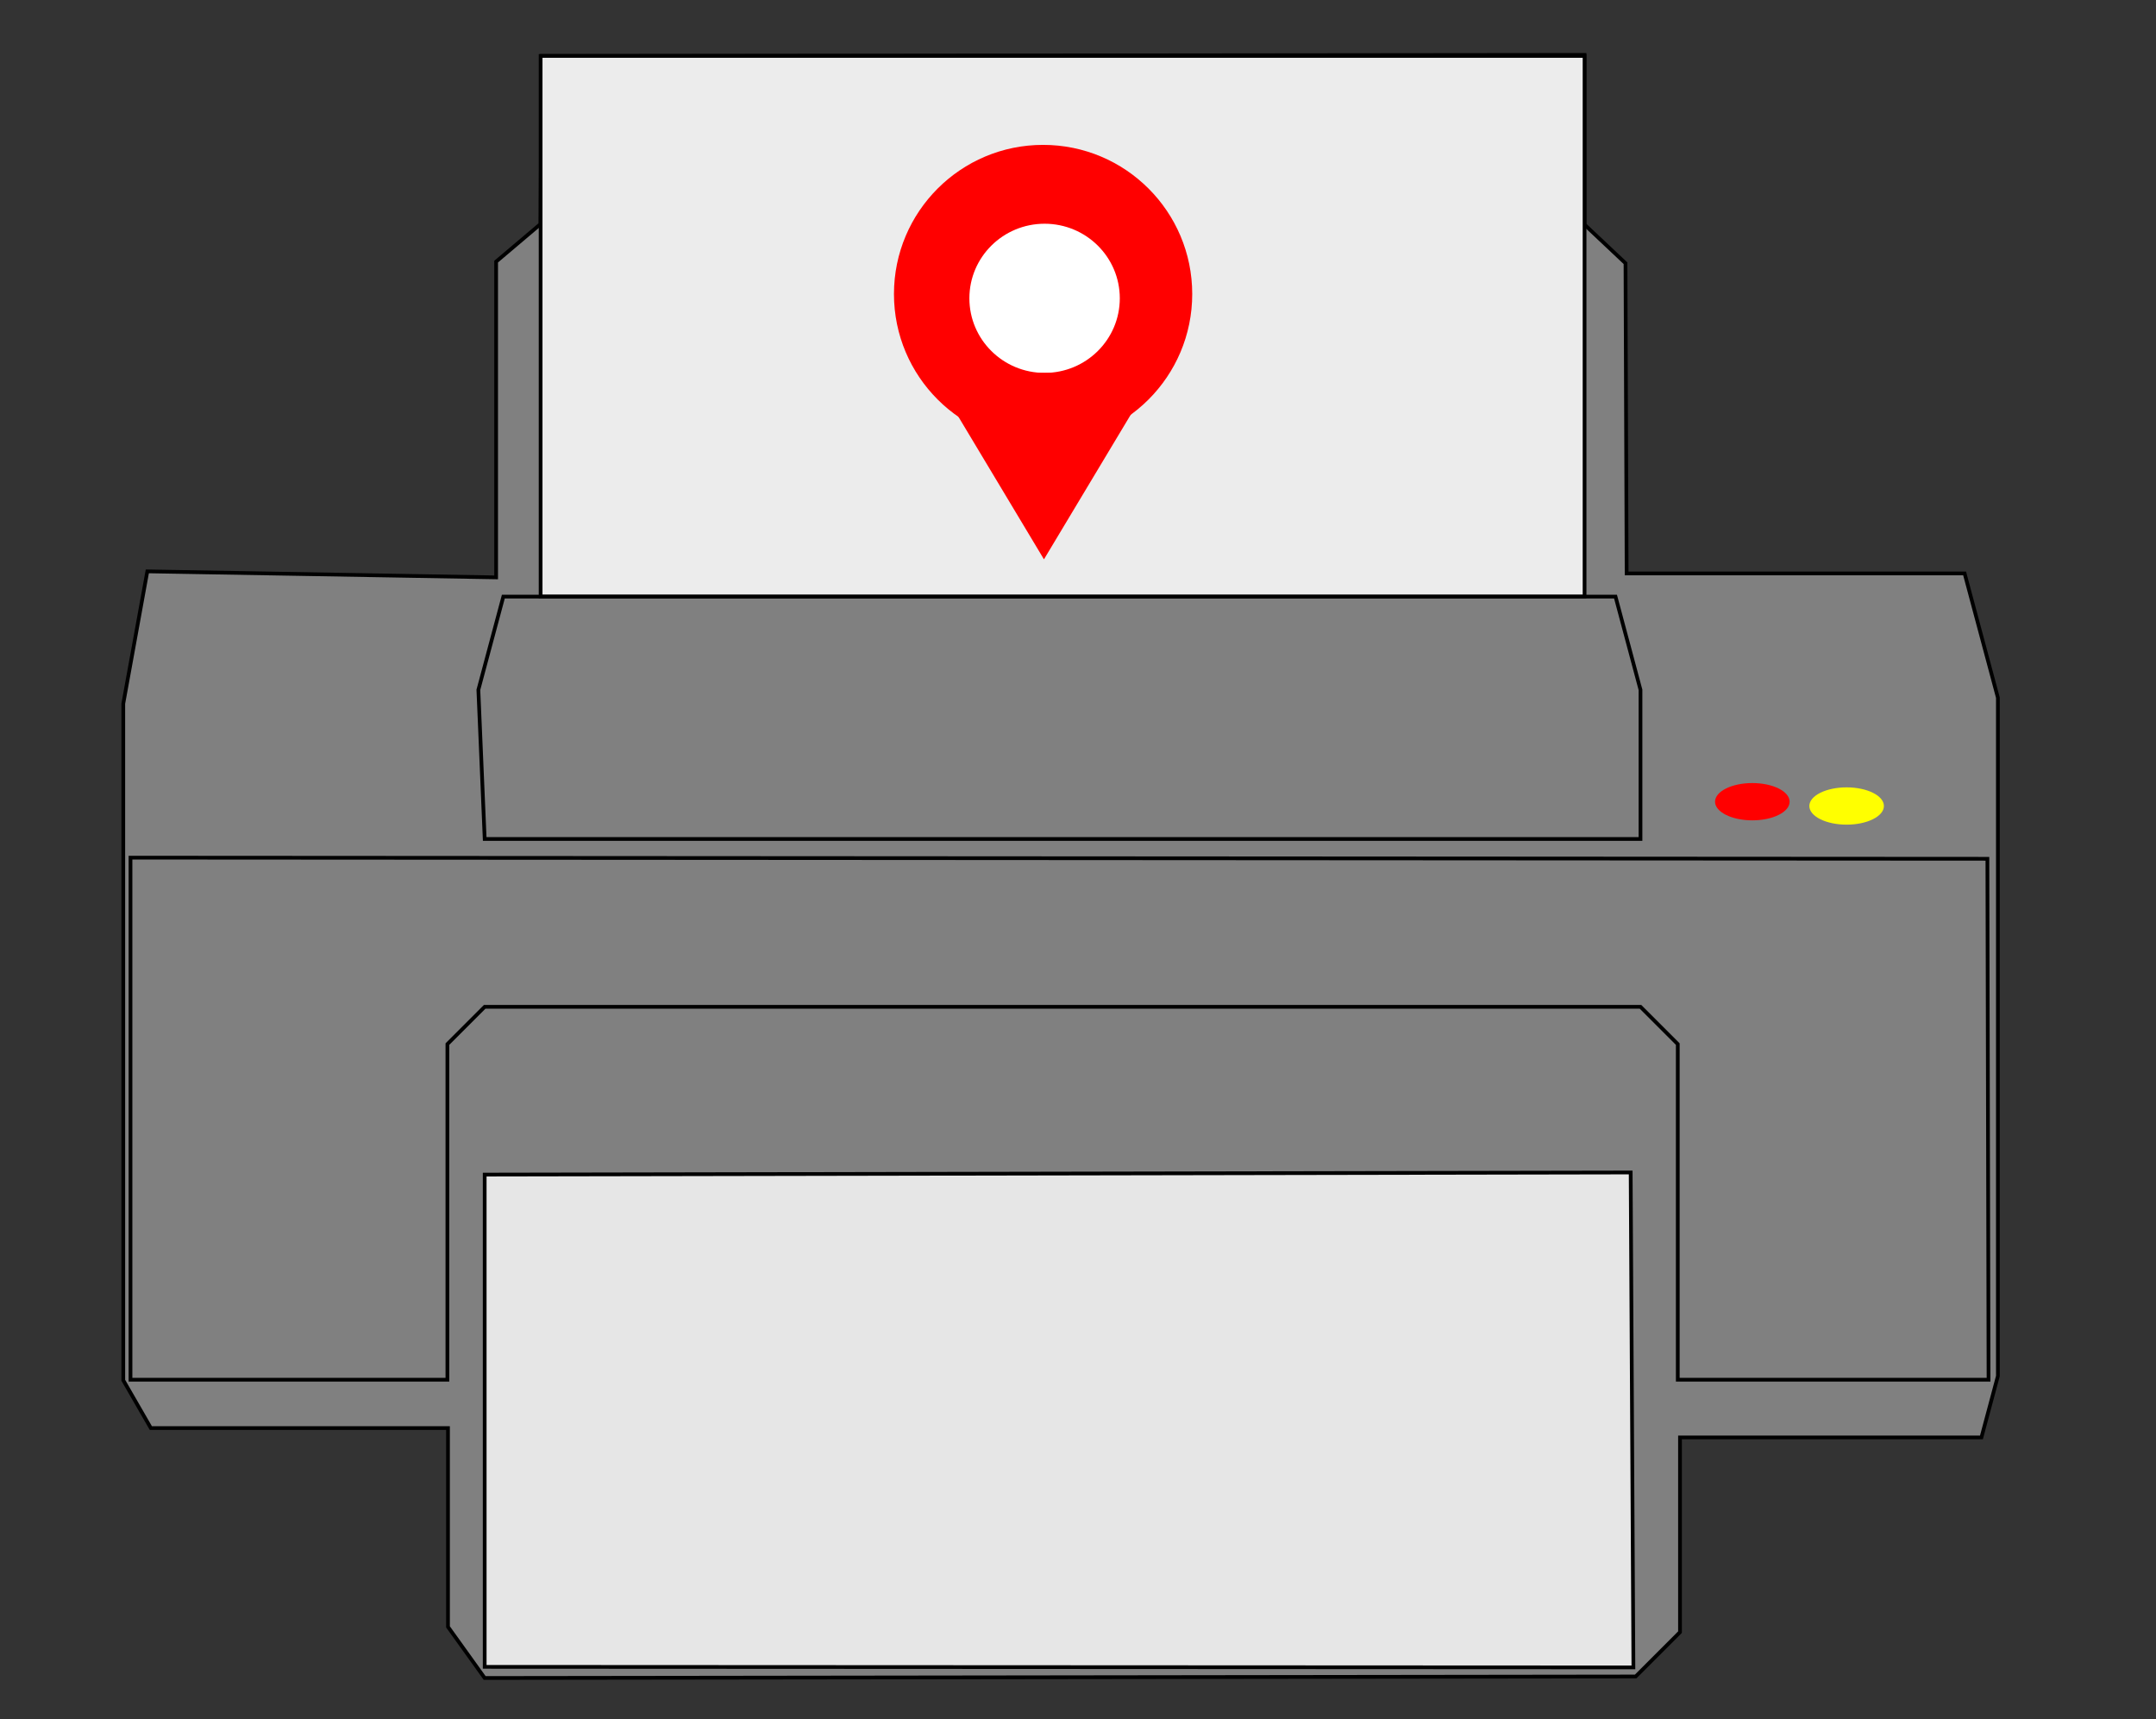
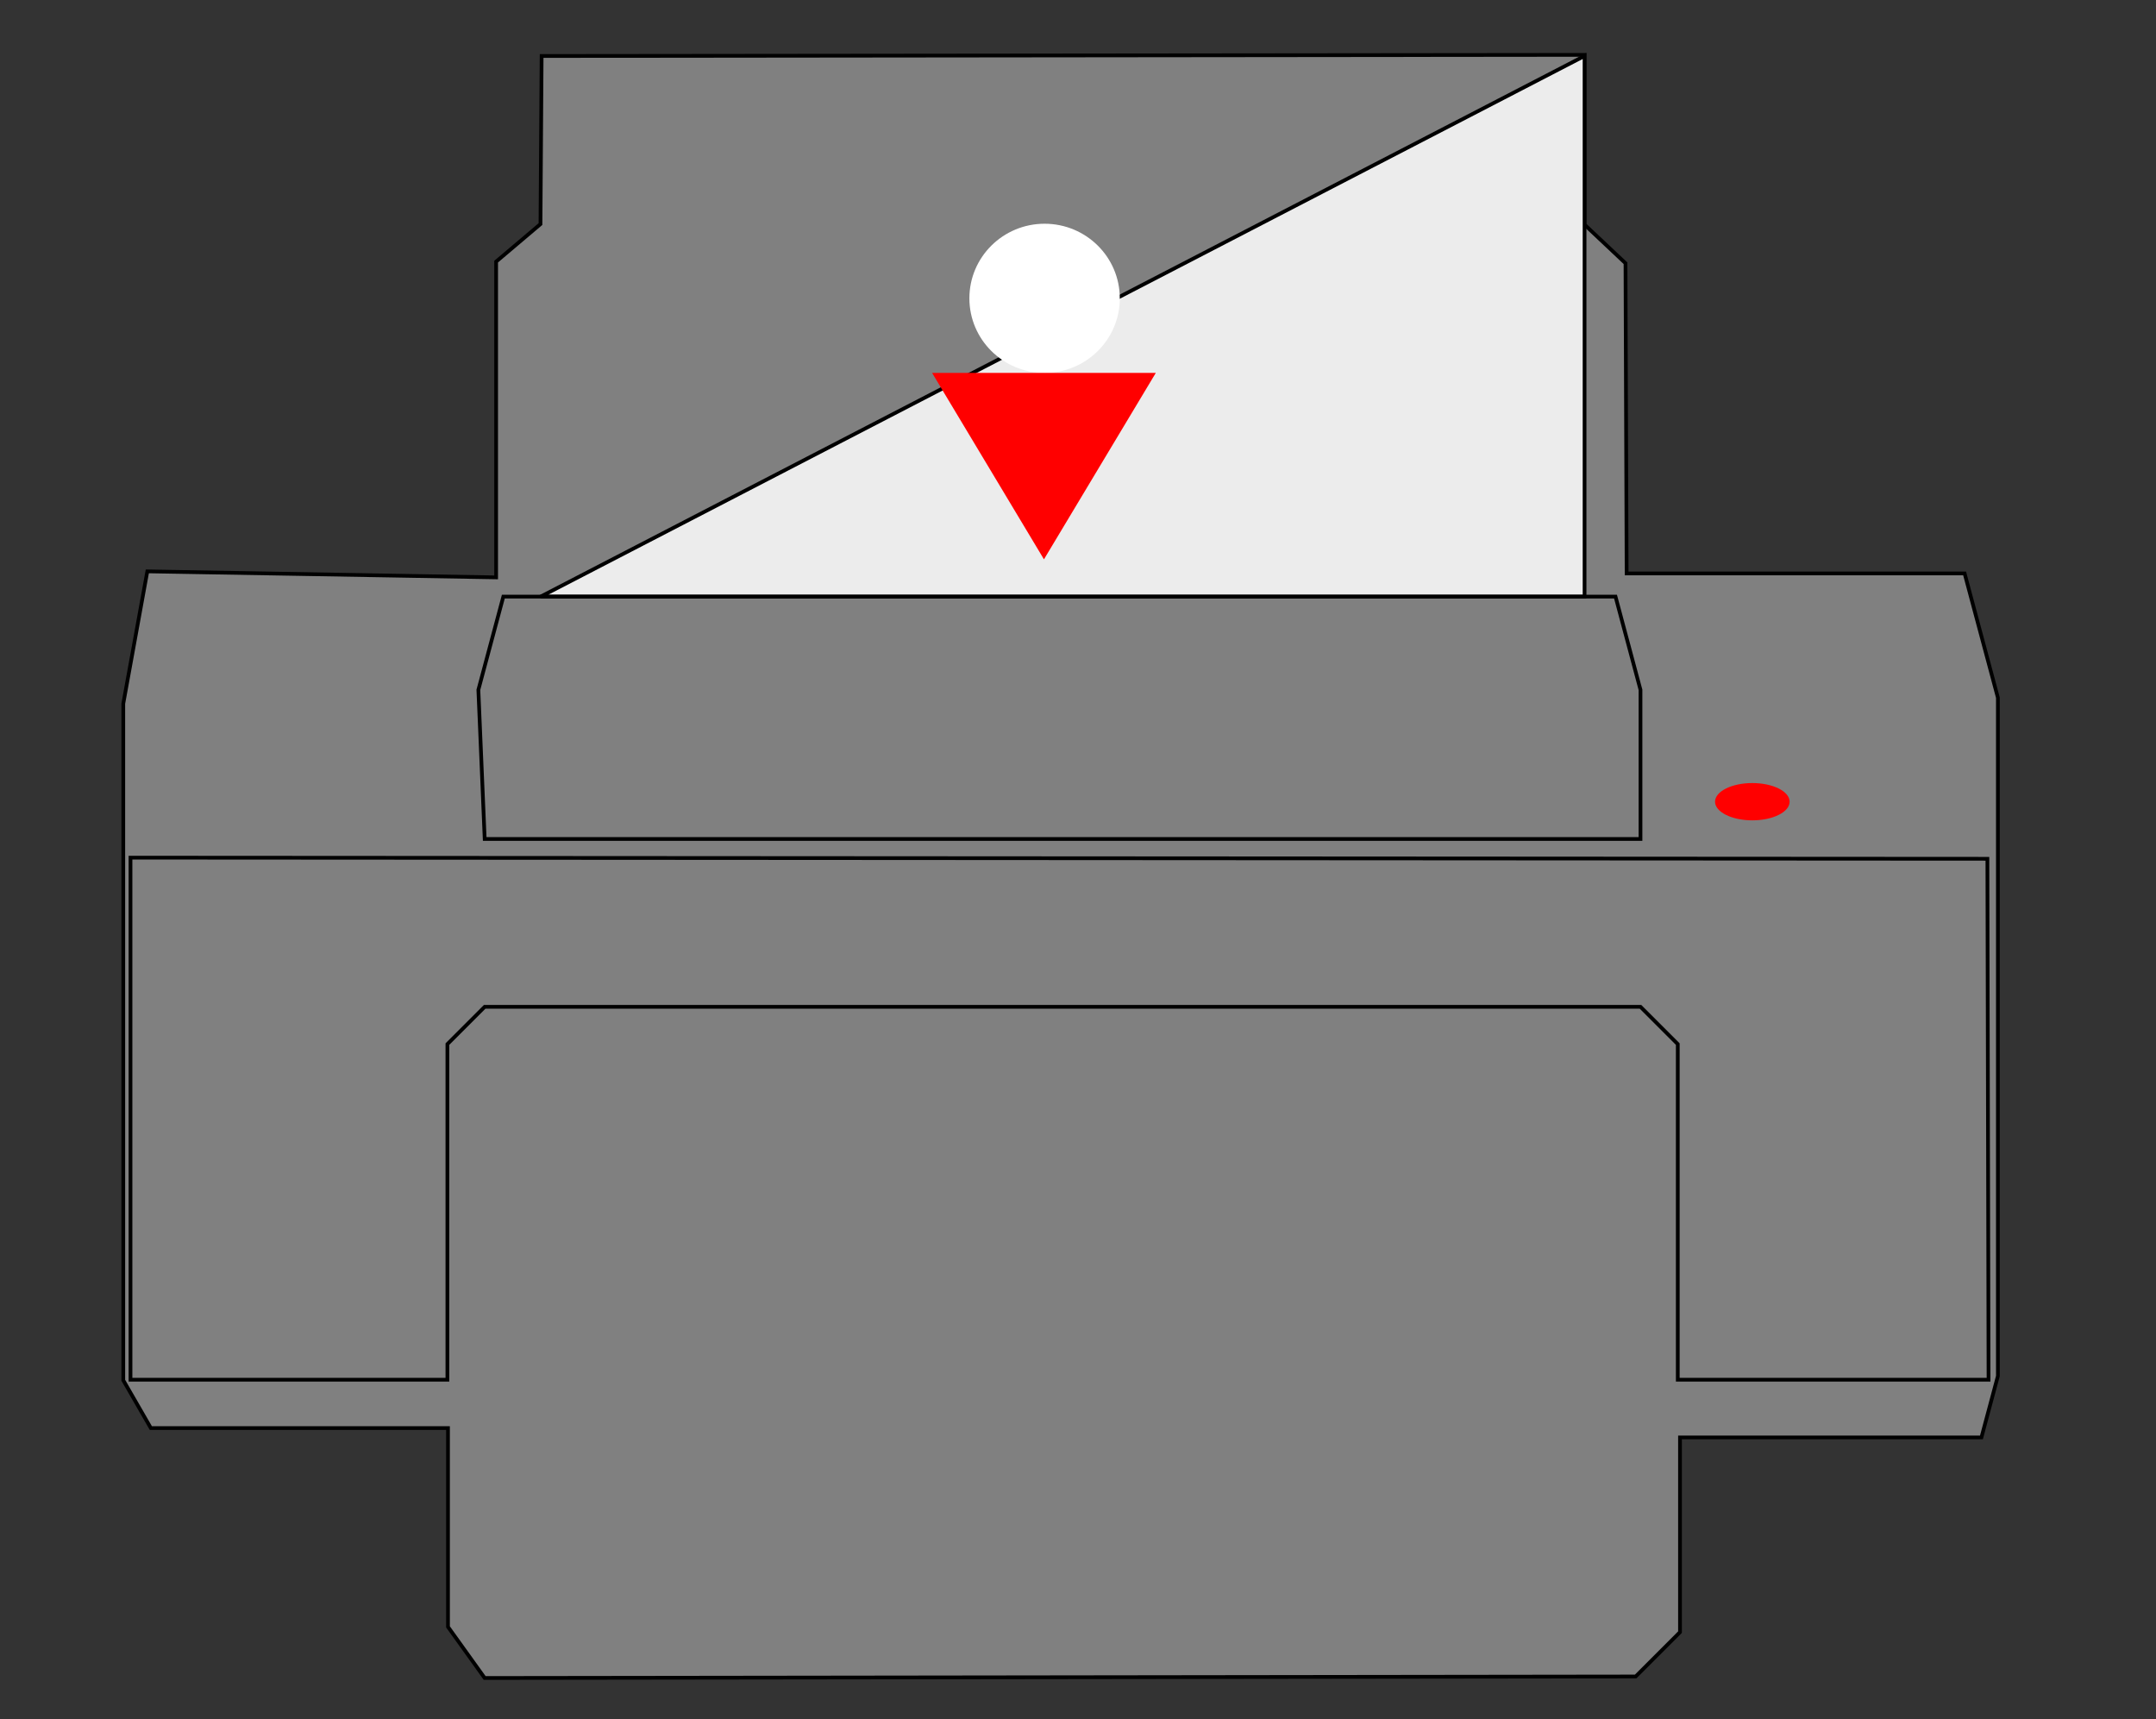
<svg xmlns="http://www.w3.org/2000/svg" width="153px" height="122px" id="svg8">
  <rect width="100%" height="100%" fill="#333333" stroke="none" />
  <g id="layer2">
    <path style="fill:#808080;stroke:#000000;stroke-width:0.265px;stroke-linecap:butt;stroke-linejoin:miter;stroke-opacity:1" d="m 10.455,40.541 -1.707,9.388 v 48.009 l 1.958,3.392 h 21.086 v 14.105 l 2.603,3.627 81.679,-0.107 3.147,-3.147 v -13.816 h 21.391 l 1.167,-4.355 v -48.135 l -2.361,-8.813 h -23.984 l -0.081,-22.012 -2.911,-2.742 V 3.893 L 38.436,3.973 38.355,15.899 35.207,18.564 v 22.404 z" id="path848" />
-     <path style="fill:#e6e6e6;stroke:#000000;stroke-width:0.265px;stroke-linecap:butt;stroke-linejoin:miter;stroke-opacity:1" d="m 34.396,83.344 v 34.927 l 81.518,0.04 -0.193,-35.118 z" id="path850" />
-     <path style="fill:#ececec;stroke:#000000;stroke-width:0.265px;stroke-linecap:butt;stroke-linejoin:miter;stroke-opacity:1" d="M 38.365,42.333 H 112.448 V 3.969 H 38.365 Z" id="path854" />
+     <path style="fill:#ececec;stroke:#000000;stroke-width:0.265px;stroke-linecap:butt;stroke-linejoin:miter;stroke-opacity:1" d="M 38.365,42.333 H 112.448 V 3.969 Z" id="path854" />
    <path style="fill:none;stroke:#000000;stroke-width:0.265px;stroke-linecap:butt;stroke-linejoin:miter;stroke-opacity:1" d="M 34.396,59.531 H 116.417 V 48.948 l -1.772,-6.615 H 35.719 l -1.772,6.615 z" id="path856" />
    <path style="fill:#808080;stroke:#000000;stroke-width:0.265px;stroke-linecap:butt;stroke-linejoin:miter;stroke-opacity:1" d="M 9.26,60.854 V 97.896 H 31.75 v -23.812 l 2.646,-2.646 82.021,10e-7 2.646,2.646 v 23.812 l 22.054,-10e-7 -0.081,-36.961 z" id="path860" />
    <ellipse style="fill:#ff0000;stroke:#b55a5a;stroke-width:0" id="path862" cx="124.354" cy="56.885" rx="2.646" ry="1.323" />
-     <ellipse style="fill:#ffff00;stroke:#b55a5a;stroke-width:0" id="ellipse864" cx="131.045" cy="57.19" rx="2.646" ry="1.323" />
-     <circle style="fill:#ff0000;stroke:#b55a5a;stroke-width:0" id="path866" cx="74.023" cy="20.863" r="10.583" />
    <ellipse style="fill:#ffffff;stroke:#b55a5a;stroke-width:0" id="path868" cx="74.129" cy="21.167" rx="5.337" ry="5.292" />
    <path style="fill:#ff0000;stroke:none;stroke-width:0.265px;stroke-linecap:butt;stroke-linejoin:miter;stroke-opacity:1" d="m 66.146,26.458 7.938,13.229 7.938,-13.229 z" id="path870" />
  </g>
</svg>